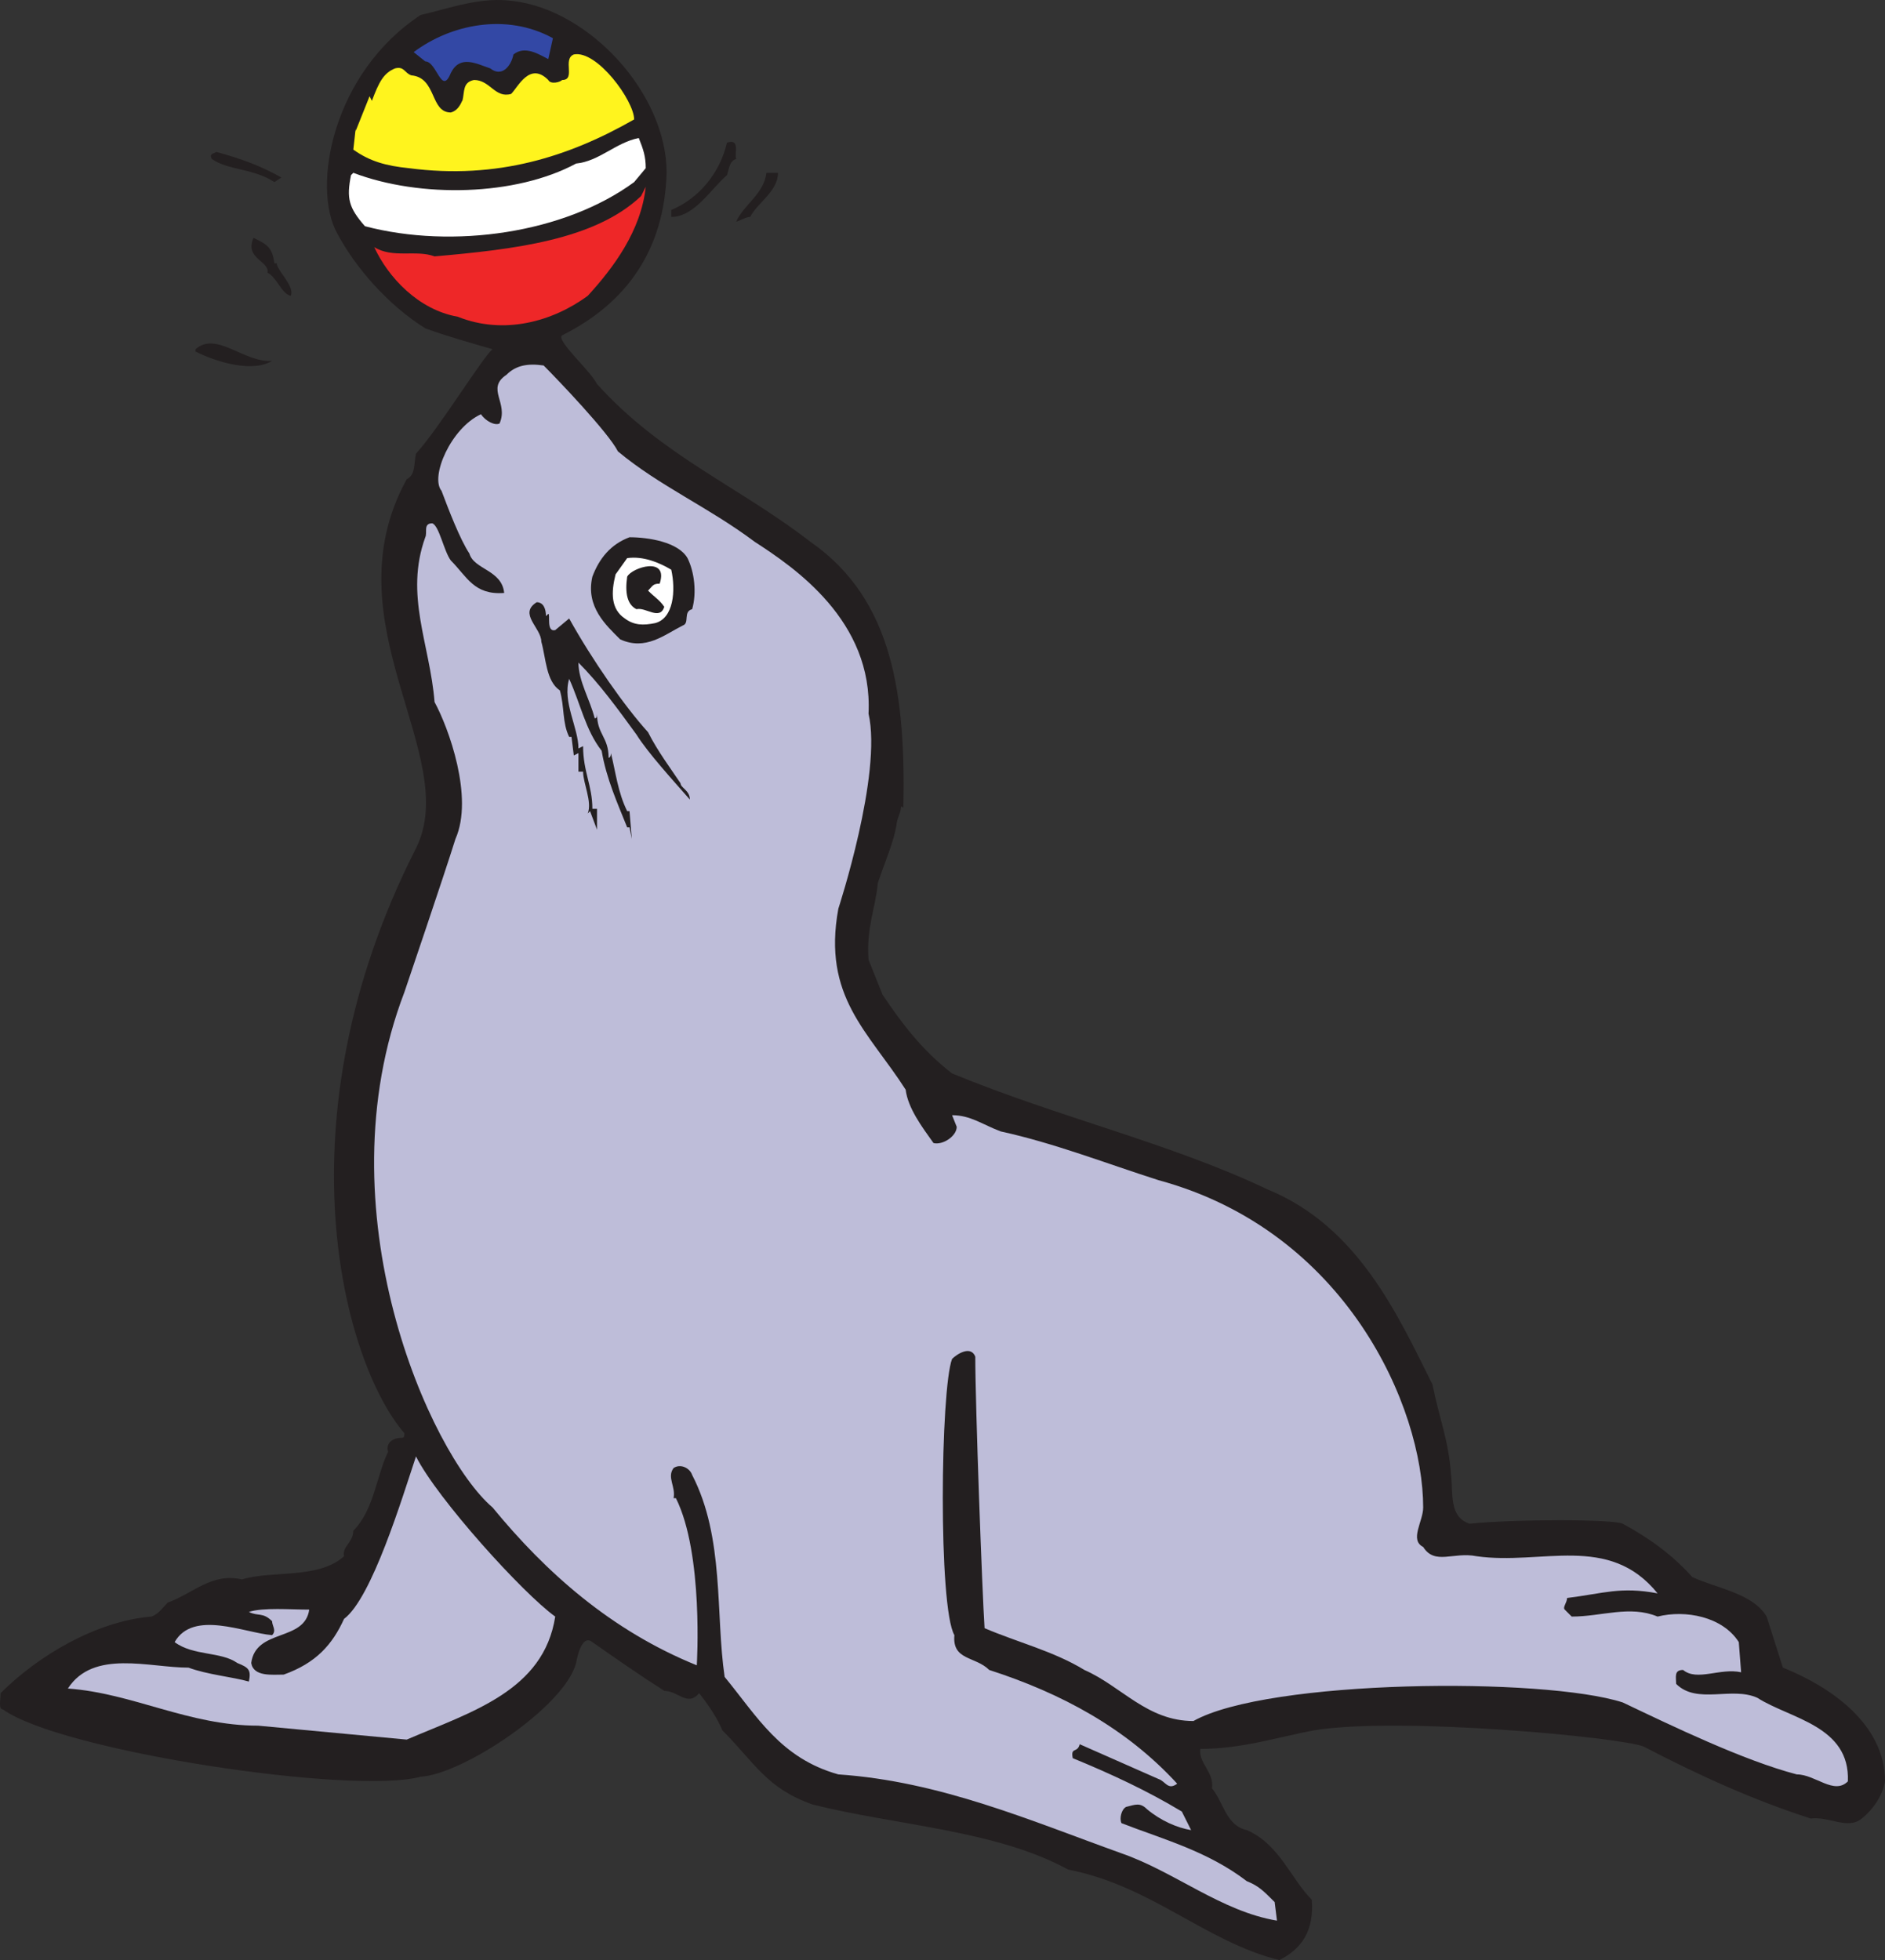
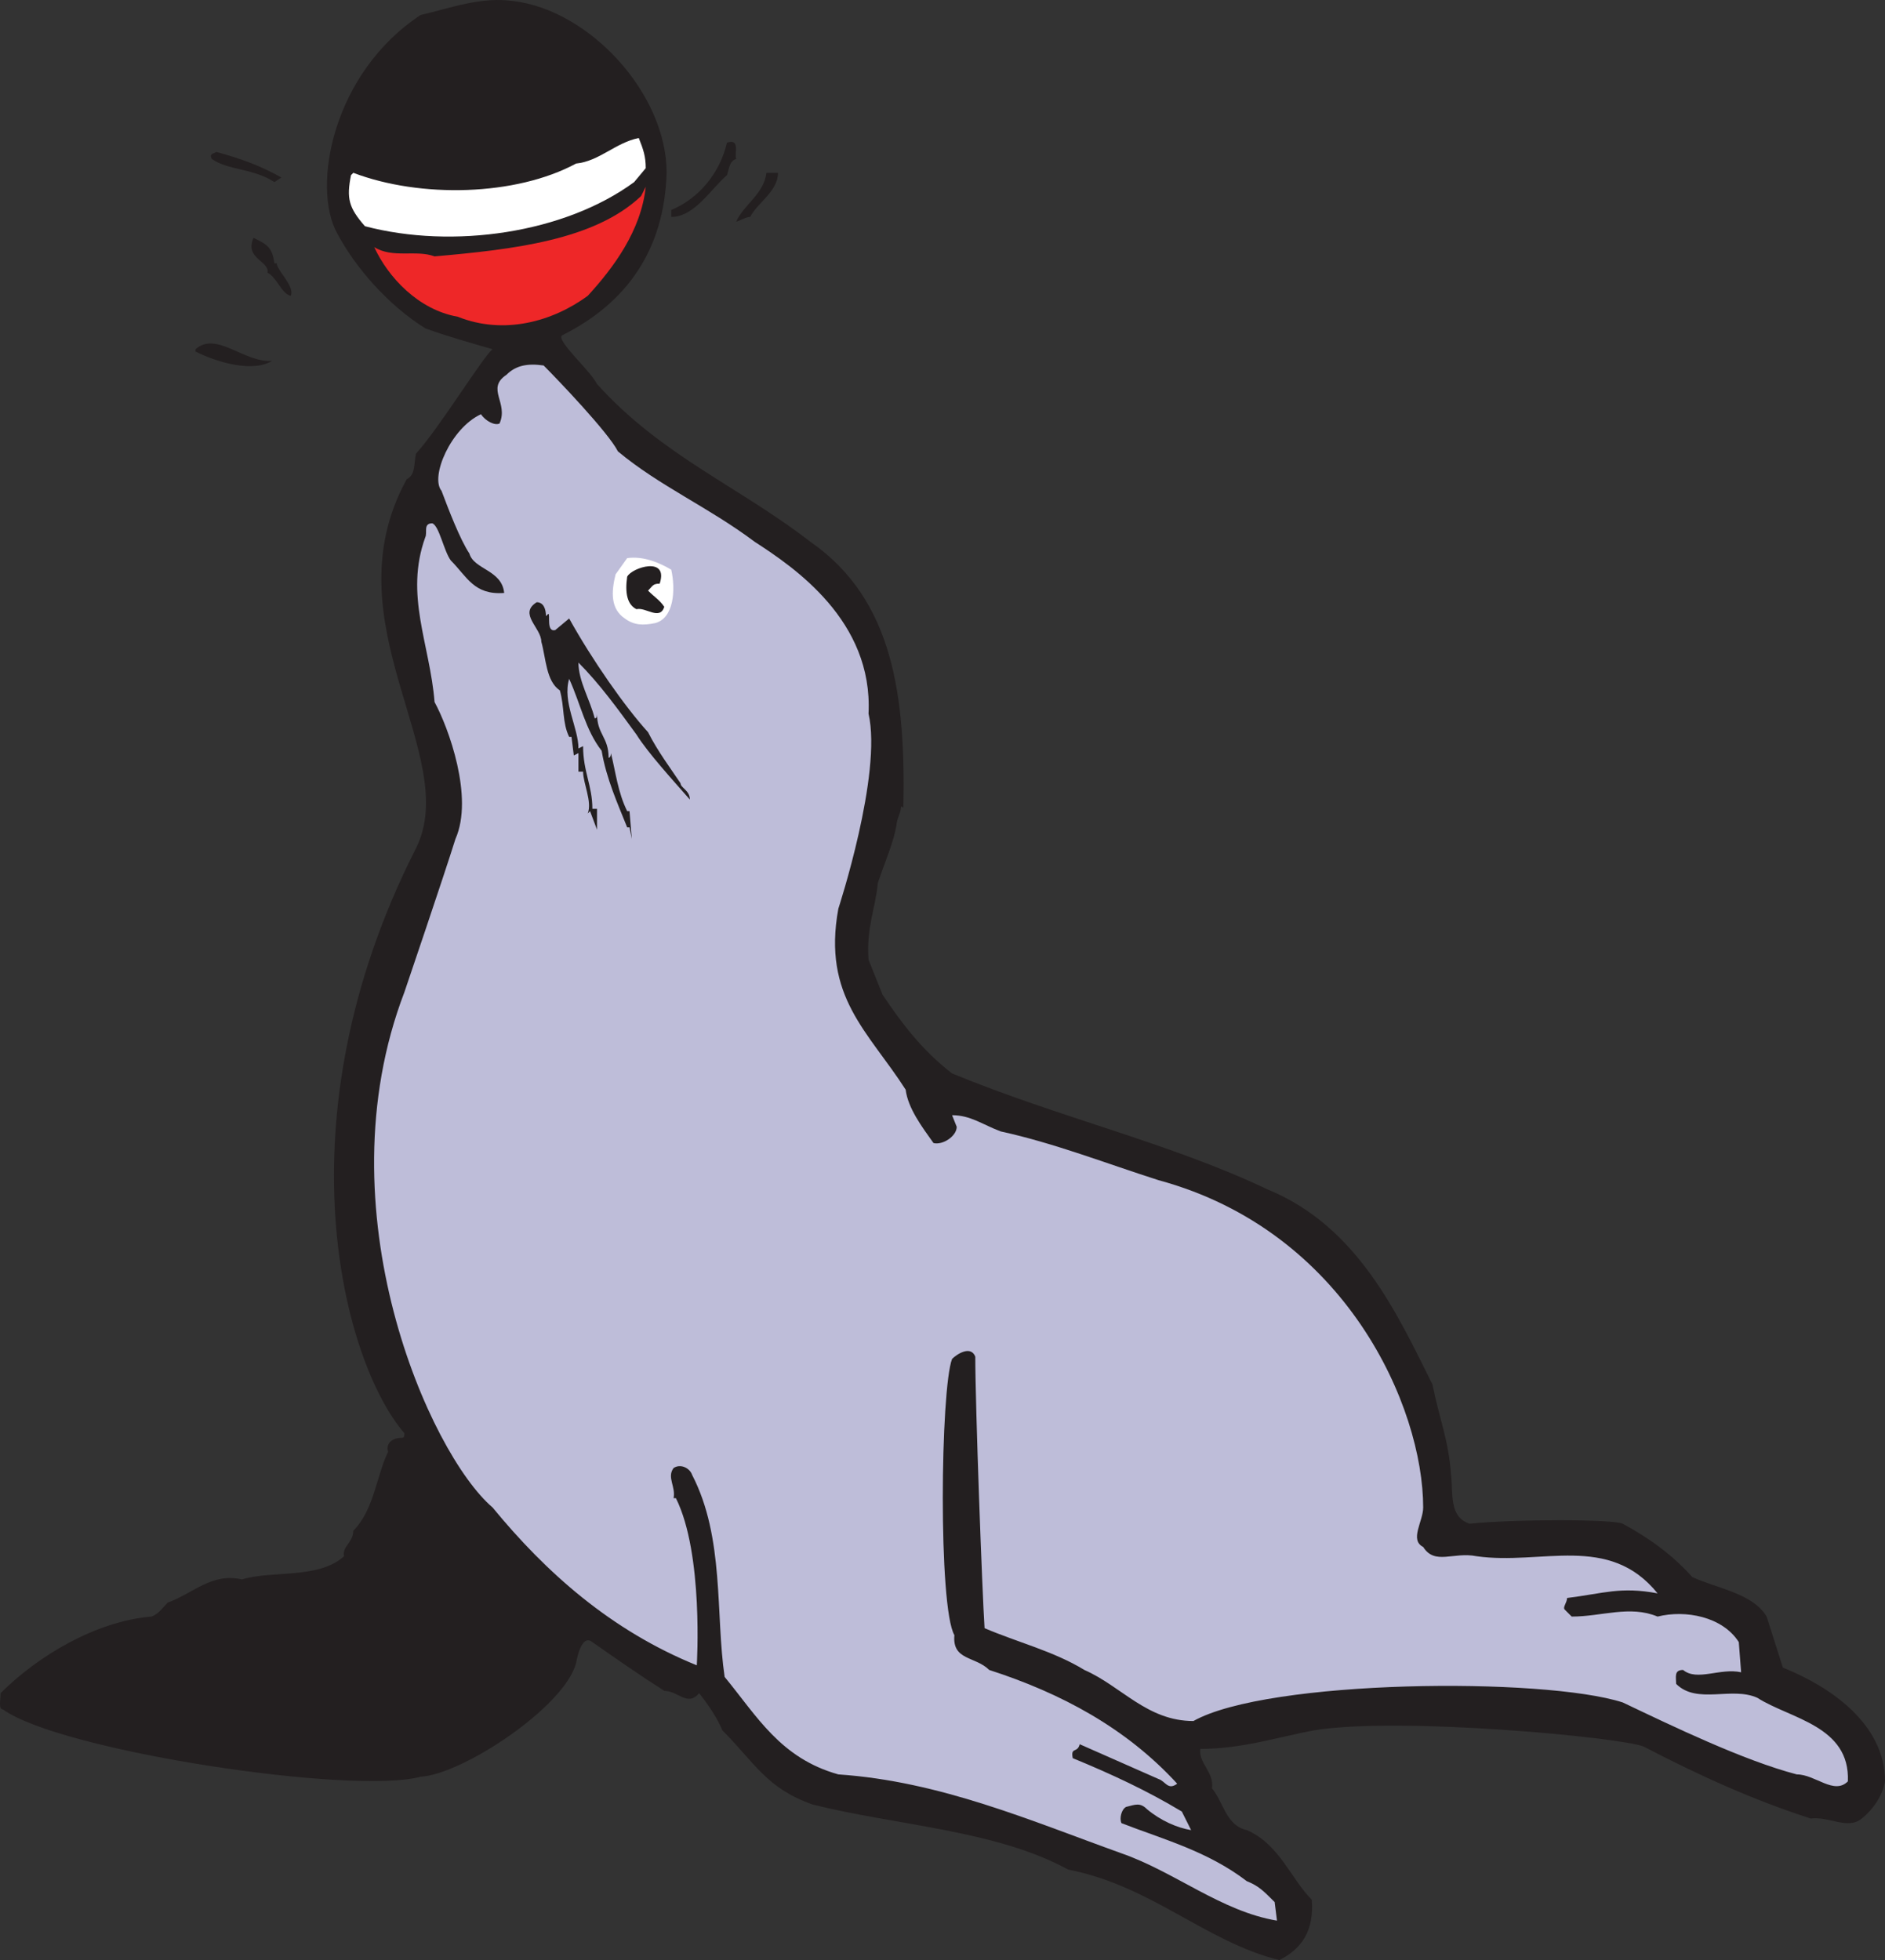
<svg xmlns="http://www.w3.org/2000/svg" width="609.188" height="633.344">
  <rect width="100%" height="100%" fill="#333333" stroke="none" />
  <path fill="#231f20" fill-rule="evenodd" d="M215.438 55.844c-.75 24.75-12.75 42-33.75 52.5-2.25 1.5 9 11.25 11.25 15.75 21 23.25 45.75 33 69 51 27 18.75 30.75 50.25 30 86.25 0-.75-.75-.75-.75-.75 0 2.25-1.5 3.75-1.5 6.75v-.75c-.75 5.25-3.75 12-6 18.75-.75 8.25-3.75 14.25-3 24.75l4.5 11.25c6 9 12.75 18 22.5 25.5 34.5 14.25 70.5 22.5 102 37.5 29.25 12 42 40.5 53.25 63 2.25 11.25 5.25 18 6 29.25.75 6-.75 13.5 6 15.75 14.25-1.5 46.5-1.5 49.5 0 8.25 4.5 15.75 9.75 22.5 17.25 8.25 3.75 19.5 5.25 24 12.75l5.25 16.5c15 6 33 18 33 36.75-.75 4.5-3.75 9-7.5 12-4.5 3.75-10.5-.75-16.5 0-18.75-6-36.75-14.25-54-23.25-7.5-3-78.75-9.75-106.5-5.25-12 2.25-23.25 6-36.75 6-.75 4.5 4.5 7.5 3.75 12.75 3.75 4.5 4.5 12 11.25 13.5 10.5 4.5 14.25 15.75 21 22.5.75 9.75-3 15.75-10.5 19.5-24-6-41.25-24-68.25-29.25-23.25-12.75-55.5-14.25-82.5-21-15-5.25-18.75-13.5-29.25-24-1.5-3.75-4.5-8.25-7.5-12-3.75 4.5-6.75-.75-11.25-.75-8.25-5.25-15.75-10.5-23.25-15.75-3.75-3-5.25 6.75-5.25 6.75-3.75 14.25-36.75 36-50.25 36.75-21.75 6-116.25-8.25-135-21.75-1.5 0-.75-3-.75-5.25 12-12 30.75-23.25 48.75-24.75 2.25-.75 3.75-3 5.25-4.5 8.25-3 14.25-9.75 24-7.5 9.75-3 24.75 0 33-7.5-.75-3 3-4.5 3-8.25 6.75-6.75 7.5-18 11.25-25.5-.75-2.25.75-4.5 4.5-4.5.75 0 .75-.75.75-1.5-19.5-22.5-41.25-100.5 3.75-189 15-30-28.5-72.75-3-119.25 3-1.5 2.25-5.25 3-8.25 7.5-8.25 21.75-31.5 24.75-33.75-5.25-1.5-15.75-4.5-21.75-6.75-12-7.5-22.5-19.5-28.5-30.75-8.25-15-1.5-51.75 27-70.5 9.75-2.25 19.5-6 30-4.5 24.75 3 49.5 30 49.5 55.5" />
-   <path fill="#3348a5" fill-rule="evenodd" d="m178.688 12.344-1.5 6.75c-3-1.5-7.5-4.5-11.25-1.5-.75 3.75-3.75 7.5-7.5 4.5-4.5-1.5-9.75-4.5-12.75 1.5-3 7.5-4.5-3.75-8.25-3.75l-3.75-3c12-9 30-12.75 45-4.5" />
-   <path fill="#fff41e" fill-rule="evenodd" d="M204.938 38.594c-21 12-44.25 19.5-72.75 15.75-7.5-.75-12.75-2.25-18-6l.75-6.75v.75l4.5-11.25.75 1.5c2.25-6 3.75-9 7.5-10.5 3-.75 3 1.5 5.25 2.25 8.25.75 6 12 12.75 12 3-.75 3.75-4.5 3.75-3.75.75-3 0-6 3.75-6.75 5.25 0 6.75 6 12 4.5 2.25-2.25 6-10.5 12-4.5.75 1.5 3.75.75 4.5 0 4.5 0 0-6.75 3.75-8.25 7.5-1.5 19.5 15 19.5 21" />
  <path fill="#fff" fill-rule="evenodd" d="M208.688 54.344c0-3.75-.75-6-2.25-9.75-7.5 1.5-12.75 7.5-20.25 8.25-19.5 10.5-50.25 11.25-72 3l-.75.75c-1.5 7.5-.75 10.5 4.5 16.5 28.5 7.5 64.5 2.25 87-14.25l3.75-4.5" />
  <path fill="#ee2728" fill-rule="evenodd" d="M208.688 60.344c-1.5 14.25-10.5 26.25-18.75 35.25-11.25 8.25-27 12.75-42 6.75-12.75-2.25-22.5-12.75-27-22.5 6 3.75 13.5.75 19.5 3 25.5-2.25 51.75-5.25 66.75-19.5l1.5-3" />
  <path fill="#231f20" fill-rule="evenodd" d="M237.938 51.344c-2.25.75-2.25 3-3 5.25-5.25 4.5-10.5 13.5-18 13.5v-2.25c9-3.75 15.75-12 18-21.75 4.5-1.5 2.25 3.75 3 5.25m-147 6-2.25 1.5c-6.75-4.5-15-3.75-20.25-7.5-.75-1.5 0-1.5 1.5-2.25 8.25 2.25 14.25 4.5 21 8.25m160.5-1.5c0 6-6.75 9.75-9 14.25-1.5 0-3.75 1.5-4.5 1.5 2.25-5.25 9-9 9.75-15.75h3.75m-162.75 29.25h.75c0 2.25 6 7.5 4.5 10.5-3-.75-4.5-6-7.5-7.5.75-3.75-7.5-4.5-4.5-11.25 4.5 2.25 6 3 6.75 8.25m-.75 31.5c-6 3.75-17.25.75-24.75-3v-.75c6.75-6 15.75 4.5 24.75 3.75" />
  <path fill="#bebdd9" fill-rule="evenodd" d="M199.688 145.844c13.5 11.25 29.25 18 44.25 29.25 12.75 8.25 38.25 25.5 36.75 55.5 4.5 19.5-9.75 63-9.75 63-5.25 28.5 9.75 39.75 21.75 58.5.75 6 5.25 12 9 17.25 3 .75 7.5-2.25 7.5-5.25l-1.5-3.75c6 0 9.75 3 15.75 5.25 17.25 3.75 34.5 10.5 51 15.75 60.75 16.5 85.5 73.5 85.5 105.75 0 4.5-4.5 10.5 0 12.75 3.75 6 9.75 1.5 17.25 3 21 3 42.75-7.5 58.5 12-12-2.25-17.25 0-29.25 1.5 0 1.5-1.5 3-.75 3.75l2.25 2.25c9.75 0 18.75-3.75 27.75 0 9-2.25 21 0 26.25 8.25l.75 9.75c-6.75-1.5-14.25 3-18.75-.75-3 0-2.25 2.25-2.25 4.5 6.75 6.75 18 .75 26.25 4.5 10.5 6.75 30 9 29.25 27-4.5 4.5-10.5-2.25-16.5-2.25-17.25-4.5-40.5-15.75-56.25-23.25-25.5-8.25-114.75-7.5-138.75 6-15 0-23.25-11.25-35.25-16.5-9.75-6-21.75-9-32.25-13.5-.75-11.25-3-72-3-87.75-1.5-3.75-6-.75-7.5.75-3.75 9.75-4.5 80.25.75 89.25-.75 8.25 6.75 6.75 11.25 11.25 23.25 7.5 44.25 18.75 60.75 36.75-3 2.25-3.75-.75-6-1.5l-25.5-11.25c-.75 3-3 .75-2.25 4.5 12.75 5.25 24 10.5 35.25 17.25l3 6c-4.5-.75-9.75-3-14.25-6.75-2.25-2.25-3.75-1.5-6.75-.75-1.5.75-2.25 3.75-1.5 5.25 13.5 5.25 27.75 9 40.5 18.75 3.75 1.5 5.25 3 9 6.75l.75 6c-18-3-33-15.75-50.25-21.75-29.25-10.5-58.5-23.25-91.5-25.5-18.75-5.25-26.25-18.75-36.75-31.5-3-20.25 0-45-10.5-65.25-.75-2.25-3.75-3.75-6-2.25-2.25 3 .75 6 0 9.75h.75c9 18 6.75 54 6.75 54-27.75-11.25-48.75-30-66-51-20.25-17.25-55.5-96-28.5-166.5 0 0 12.75-37.5 16.5-49.5 6-13.5-2.25-36-6.75-44.25-1.5-18.75-9.75-34.5-3-53.25.75-1.5-.75-4.5 2.25-4.5 2.25.75 3.75 9 6 12 5.25 5.25 7.5 11.25 17.25 10.5-.75-7.5-9.75-7.5-11.25-12.75-3-4.5-6.75-14.25-9-20.25-3.75-4.5 3-20.25 12.75-24.75 1.5 2.25 4.5 3.75 6 3 3-6.75-4.5-11.25 2.25-15.75 3-3 6.75-3.75 12-3 4.5 4.5 21 21.75 24 27.75" />
-   <path fill="#231f20" fill-rule="evenodd" d="M222.188 180.344c2.25 4.5 3 11.25 1.5 16.5-3 .75-.75 4.5-3 5.25-6 3-12 8.25-20.25 4.5-4.5-4.5-11.25-10.5-9-20.25 2.25-6 6-10.5 12-12.75 6 0 15.75 1.5 18.75 6.75" />
  <path fill="#fff" fill-rule="evenodd" d="M216.938 184.094c1.5 6.75.75 15.75-5.25 17.25-3.75.75-6.75.75-9.75-1.5-4.5-3-4.5-8.25-3-14.25l3.75-5.25c5.25-.75 10.5 1.5 14.25 3.75" />
  <path fill="#231f20" fill-rule="evenodd" d="M213.188 188.594c-2.25 0-2.25.75-3.75 2.25 2.25 2.25 3.75 3 5.25 5.25-1.5 4.5-6 0-9 .75-3-1.5-3.75-5.25-3-10.5 1.5-3 13.5-6.75 10.5 2.25m-36.75 10.5.75-.75c.75 0-.75 6 2.25 5.25l4.5-3.75c7.5 13.5 18 28.5 25.5 36.75 3 6 7.5 12 10.5 16.5 0 1.5 3 2.25 3 5.25-5.25-6-13.5-15-17.25-21-6-8.25-12-16.5-18.75-23.25 0 6 3.75 12 5.25 18 .75 0 .75-.75.75-1.5 0 6.75 3.75 7.5 3.75 14.25.75 0 .75-1.5.75-1.5 1.5 6 2.25 12.75 5.25 18.75h.75l.75 9-.75-3.75h-.75c-3-7.5-6.75-15.75-8.25-24.75-5.25-6.75-6.75-15-10.5-23.25-2.25 7.5 3 15.75 3 22.5l1.5-.75c0 8.25 3 12.75 3 20.25h1.5v6.75l-2.25-6-.75.75c1.5-3.75-1.5-9.75-1.5-13.5h-1.5v-6l-1.5.75-.75-6h-.75c-2.25-4.5-1.5-9.75-3-15-4.5-3-4.5-10.5-6-15.75 0-4.5-7.5-9-1.5-12.75 2.25 0 3 2.25 3 4.5" />
-   <path fill="#bebdd9" fill-rule="evenodd" d="M179.438 522.344c-3.75 24-27 30.75-48 39.75l-48-4.5c-22.5 0-40.5-10.5-61.5-12 8.25-12.75 26.25-6.75 39-6.75 6 2.25 14.25 3 19.5 4.5.75-3.75 0-4.5-3.75-6-5.25-3.75-14.25-2.25-20.25-6.75 6-10.5 22.5-3 31.5-2.25 1.5-1.5 0-3 0-4.5-3-3-4.5-1.5-7.5-3 4.5-1.5 13.5-.75 19.5-.75-1.5 10.5-17.25 6-18.75 17.25.75 4.5 6.75 3.75 10.5 3.75 10.5-3.75 15.75-9.75 19.5-18 9-6.75 18.75-39 23.25-52.5 6.75 13.5 34.5 44.25 45 51.75" />
</svg>